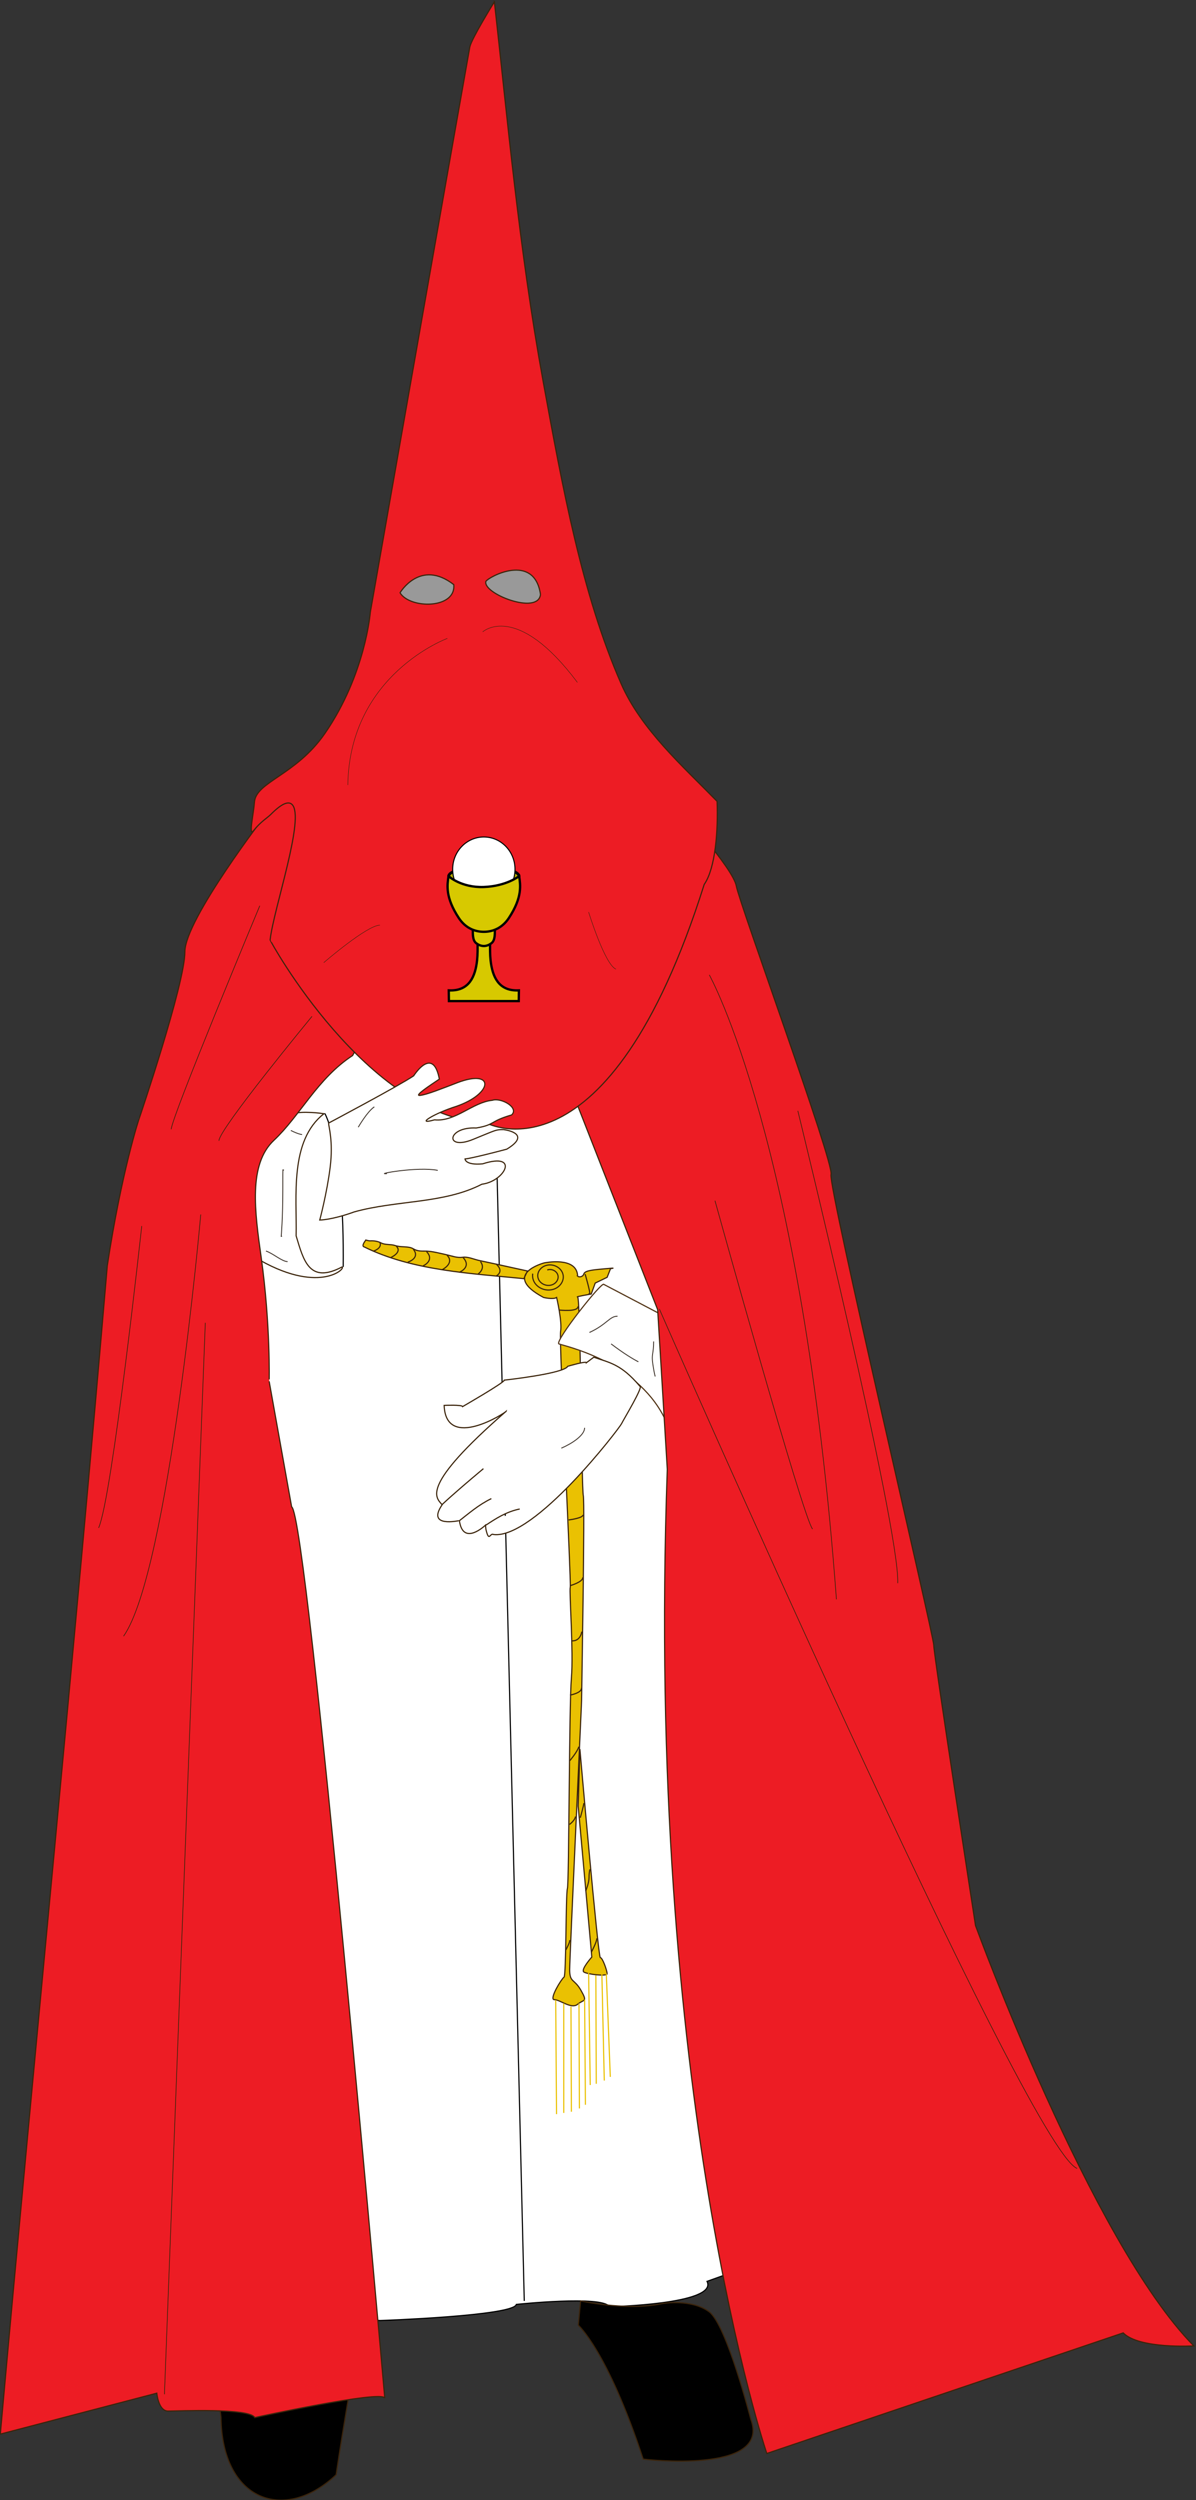
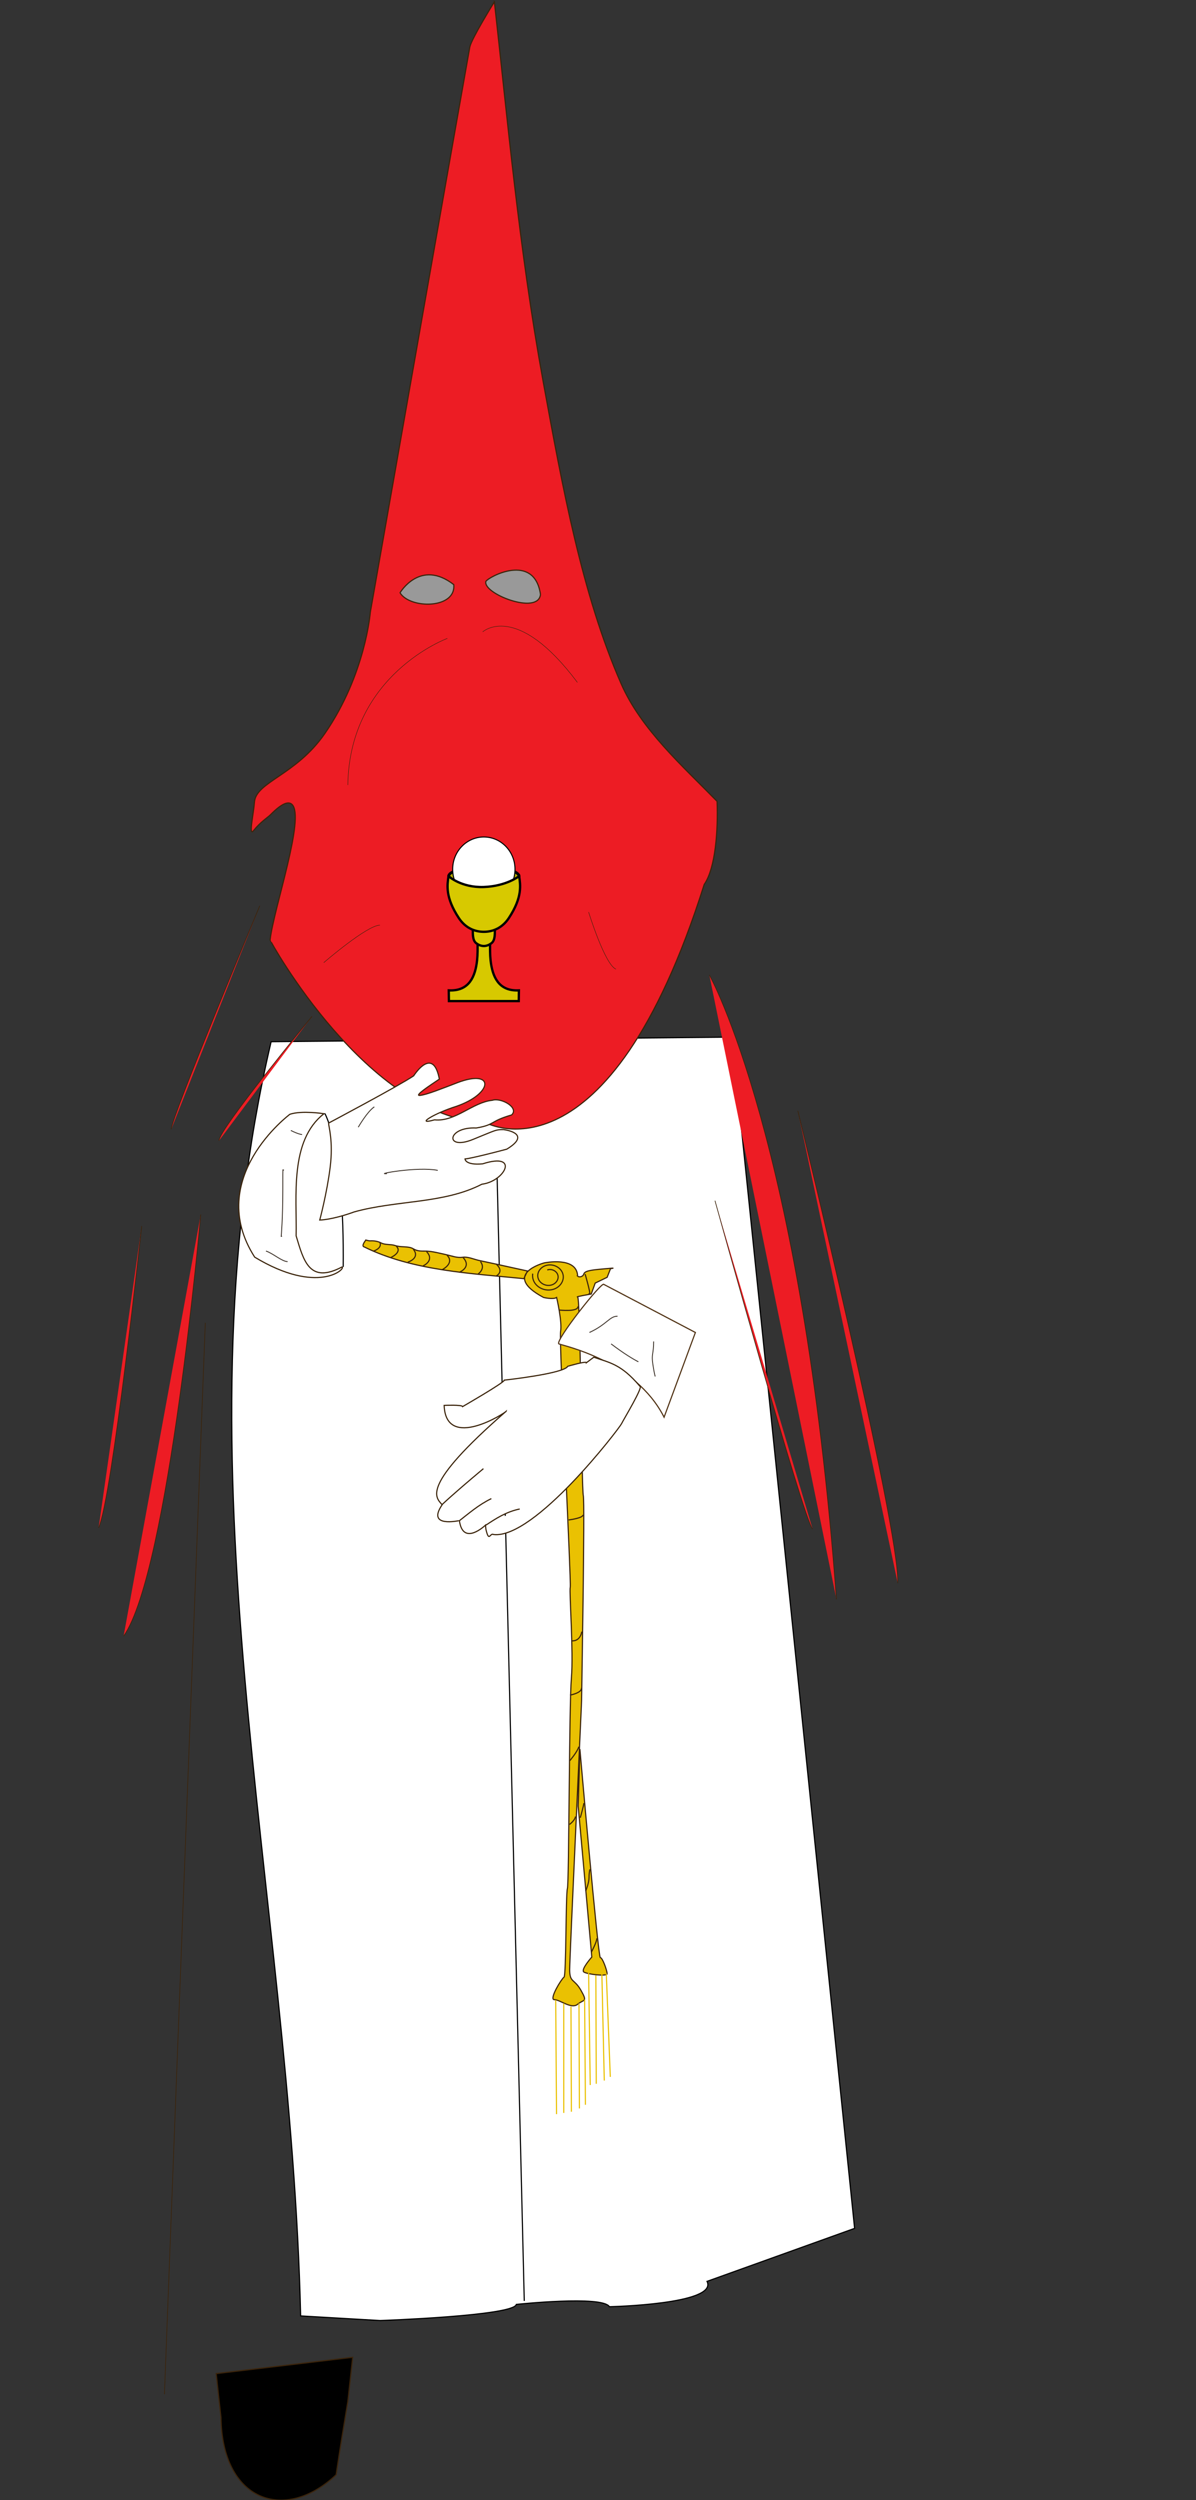
<svg xmlns="http://www.w3.org/2000/svg" xmlns:ns1="http://sodipodi.sourceforge.net/DTD/sodipodi-0.dtd" xmlns:ns2="http://www.inkscape.org/namespaces/inkscape" width="516.729" height="1079.595" id="svg2" ns1:version="0.32" ns2:version="0.92.3 (2405546, 2018-03-11)" ns1:docname="Uniforme_de_la_Hermandad_de_la_Santa_Cena.svg" ns2:output_extension="org.inkscape.output.svg.inkscape" version="1.0">
  <rect width="100%" height="100%" fill="#333333" stroke="none" />
  <defs id="defs4" />
  <ns1:namedview id="base" pagecolor="#ffffff" bordercolor="#666666" borderopacity="1.0" ns2:pageopacity="0.0" ns2:pageshadow="2" ns2:zoom="0.66681419" ns2:cx="183.17478" ns2:cy="601.23114" ns2:document-units="px" ns2:current-layer="g3755" ns2:window-width="1920" ns2:window-height="1001" ns2:window-x="-9" ns2:window-y="-9" showguides="true" ns2:guide-bbox="true" showgrid="false" ns2:window-maximized="1" fit-margin-top="0" fit-margin-left="0" fit-margin-right="0" fit-margin-bottom="0" />
  <g ns2:label="Capa 1" ns2:groupmode="layer" id="layer1" transform="translate(-841.142,-193.986)">
    <g id="g3755">
      <g id="g182" />
      <g id="g1161">
        <g transform="matrix(0.971,0,0,0.985,514.94,-9.688)" id="g11056" style="opacity:1;fill:#ffffff;fill-opacity:1;stroke:#000000;stroke-opacity:1">
          <path style="fill:#ffffff;fill-opacity:1;fill-rule:evenodd;stroke:#000000;stroke-width:0.511;stroke-linecap:butt;stroke-linejoin:miter;stroke-miterlimit:4;stroke-dasharray:none;stroke-opacity:1" d="m 527.805,790.228 c 0,0 5.556,205.061 15.152,223.749 0,0 28.284,197.99 24.749,201.525" id="path3188" ns2:connector-curvature="0" />
          <path style="fill:#ffffff;fill-opacity:1;fill-rule:evenodd;stroke:#000000;stroke-width:0.511;stroke-linecap:butt;stroke-linejoin:miter;stroke-miterlimit:4;stroke-dasharray:none;stroke-opacity:1" d="m 505.076,1224.088 c 0,0 59.599,-2.02 60.609,-7.071 0,0 38.386,-4.041 41.416,1.01 0,0 48.487,-1.01 43.437,-11.112 l 65.66,-23.233 -54.548,-522.249 -205.061,2.02 c -44.281,186.205 8.755,372.41 13.132,558.614 z" id="path2763" ns1:nodetypes="ccccccccc" ns2:connector-curvature="0" />
          <path style="fill:#ffffff;fill-opacity:1;fill-rule:evenodd;stroke:#000000;stroke-width:0.511;stroke-linecap:butt;stroke-linejoin:miter;stroke-miterlimit:4;stroke-dasharray:none;stroke-opacity:1" d="m 557.099,721.032 12.122,494.47 v 0" id="path3190" ns2:connector-curvature="0" />
        </g>
        <g transform="matrix(0.971,0,0,0.985,514.94,-9.688)" style="opacity:1;fill:#000000" id="g10083">
          <path style="fill:#000000;fill-rule:evenodd;stroke:#3b240b;stroke-width:0.511;stroke-linecap:butt;stroke-linejoin:miter;stroke-miterlimit:4;stroke-dasharray:none;stroke-opacity:1" d="m 434.286,1266.648 c 0.464,36.142 28.042,46.587 51.21,25.054 1.74,-11.692 3.479,-21.779 5.219,-32.197 l 2.143,-19.286 -60.714,7.143 z" id="path2188" ns1:nodetypes="cccccc" ns2:connector-curvature="0" />
-           <path ns1:nodetypes="cccsccc" style="fill:#000000;fill-rule:evenodd;stroke:#3b240b;stroke-width:0.511;stroke-linecap:butt;stroke-linejoin:miter;stroke-miterlimit:4;stroke-dasharray:none;stroke-opacity:1" d="m 593.276,1226.107 c -0.172,0 12.847,10.884 28.865,58.741 0,0 57.145,6.8 47.859,-17.486 0,0 -10.714,-41.429 -18.571,-47.143 -7.857,-5.714 -20.592,-3.606 -20.592,-3.606 -9.94,2.272 -24.543,1.328 -36.553,-1.135 z" id="path2190" ns2:connector-curvature="0" />
+           <path ns1:nodetypes="cccsccc" style="fill:#000000;fill-rule:evenodd;stroke:#3b240b;stroke-width:0.511;stroke-linecap:butt;stroke-linejoin:miter;stroke-miterlimit:4;stroke-dasharray:none;stroke-opacity:1" d="m 593.276,1226.107 z" id="path2190" ns2:connector-curvature="0" />
        </g>
        <g transform="matrix(0.971,0,0,0.985,514.94,-9.688)" id="g8108" style="fill:#eac102">
          <path style="fill:#eac102;fill-opacity:1;fill-rule:evenodd;stroke:#3b230b;stroke-width:0.511;stroke-linecap:butt;stroke-linejoin:miter;stroke-miterlimit:4;stroke-dasharray:none;stroke-opacity:1" d="m 498.75,750.398 c 0.637,0.123 1.255,0.396 1.887,0.362 1.64,-0.088 3.254,0.109 4.885,0.917 1.946,0.965 4.274,0.478 6.223,1.13 2.732,0.915 5.942,0.165 8.061,1.42 2.145,1.27 3.912,0.962 5.896,1.03 2.654,0.092 5.791,0.916 8.768,1.559 2.727,0.589 4.799,1.491 7.37,1.14 2.409,-0.329 4.9,0.916 7.554,1.462 2.146,0.441 4.389,0.918 6.746,1.425 4.389,0.945 9.176,1.998 14.482,3.126 l -1.576,3.362 c -23.416,-2.308 -49.471,-3.416 -71.01,-13.898 -1.607,-0.357 0.714,-3.036 0.714,-3.036 z m 94.21,15.839 c -0.253,-8.839 -14.9,-5.808 -14.9,-5.808 0,0 -19.445,5.051 -0.253,15.152 0,0 4.293,1.01 5.808,0 0,0 2.525,10.607 1.768,14.9 -0.758,4.293 4.798,110.107 4.293,112.127 -0.505,2.02 1.515,28.284 0.505,39.901 -1.01,11.617 -1.01,89.651 -1.768,92.176 -0.758,2.525 -0.505,38.386 -1.515,38.891 -1.01,0.505 -6.819,9.849 -4.293,9.849 2.525,0 7.576,4.293 10.354,2.02 2.778,-2.273 4.546,-0.758 1.515,-6.061 -3.03,-5.303 -5.051,-3.283 -5.051,-9.091 0,-5.808 5.303,-116.168 5.303,-118.188 0,-2.02 1.515,-87.126 0.758,-89.651 -0.758,-2.525 -1.263,-87.126 -2.525,-87.126 -1.263,0 6.061,-1.263 6.061,-1.263 l 1.768,-4.798 5.303,-2.525 1.515,-3.788 c 0,0 3.536,-0.505 -2.02,0 -5.556,0.505 -9.344,0.758 -9.849,2.273 -0.505,1.515 -2.273,1.515 -2.778,1.01 z m 0.253,232.335 6.061,66.165 c 0,0 -5.051,5.556 -3.536,6.566 1.515,1.01 10.354,2.02 10.354,0.758 0,-1.263 -2.02,-7.071 -3.03,-7.071 -1.01,0 -9.091,-91.419 -9.091,-91.419 z" id="path2767" ns1:nodetypes="csssssssssccccccccssssssssssssccccsscccssscc" ns2:connector-curvature="0" />
          <g id="g8097" style="fill:#eac102">
            <path id="path2165" d="m 583.214,1083.612 0.357,50" style="fill:#eac102;fill-rule:evenodd;stroke:#eac102;stroke-width:0.511;stroke-linecap:butt;stroke-linejoin:miter;stroke-miterlimit:4;stroke-dasharray:none;stroke-opacity:1" ns2:connector-curvature="0" />
            <path id="path2167" d="m 586.786,1085.041 v 48.036" style="fill:#eac102;fill-rule:evenodd;stroke:#eac102;stroke-width:0.511;stroke-linecap:butt;stroke-linejoin:miter;stroke-miterlimit:4;stroke-dasharray:none;stroke-opacity:1" ns2:connector-curvature="0" />
            <path id="path2169" d="m 590,1086.469 0.179,46.072" style="fill:#eac102;fill-rule:evenodd;stroke:#eac102;stroke-width:0.511;stroke-linecap:butt;stroke-linejoin:miter;stroke-miterlimit:4;stroke-dasharray:none;stroke-opacity:1" ns2:connector-curvature="0" />
            <path id="path2171" d="m 593.571,1085.041 0.179,46.071" style="fill:#eac102;fill-rule:evenodd;stroke:#eac102;stroke-width:0.511;stroke-linecap:butt;stroke-linejoin:miter;stroke-miterlimit:4;stroke-dasharray:none;stroke-opacity:1" ns2:connector-curvature="0" />
            <path id="path2173" d="m 596.071,1083.434 0.357,46.071" style="fill:#eac102;fill-rule:evenodd;stroke:#eac102;stroke-width:0.511;stroke-linecap:butt;stroke-linejoin:miter;stroke-miterlimit:4;stroke-dasharray:none;stroke-opacity:1" ns2:connector-curvature="0" />
            <path ns1:nodetypes="cc" id="path2177" d="m 597.857,1071.737 0.714,49.107" style="fill:#eac102;fill-rule:evenodd;stroke:#eac102;stroke-width:0.511;stroke-linecap:butt;stroke-linejoin:miter;stroke-miterlimit:4;stroke-dasharray:none;stroke-opacity:1" ns2:connector-curvature="0" />
            <path ns1:nodetypes="cc" id="path2179" d="m 601.071,1072.809 0.179,47.5" style="fill:#eac102;fill-rule:evenodd;stroke:#eac102;stroke-width:0.511;stroke-linecap:butt;stroke-linejoin:miter;stroke-miterlimit:4;stroke-dasharray:none;stroke-opacity:1" ns2:connector-curvature="0" />
            <path ns1:nodetypes="cc" id="path2181" d="m 603.75,1072.273 1.071,46.607" style="fill:#eac102;fill-rule:evenodd;stroke:#eac102;stroke-width:0.511;stroke-linecap:butt;stroke-linejoin:miter;stroke-miterlimit:4;stroke-dasharray:none;stroke-opacity:1" ns2:connector-curvature="0" />
            <path ns1:nodetypes="cc" id="path2183" d="M 605.714,1071.916 607.5,1117.273" style="fill:#eac102;fill-rule:evenodd;stroke:#eac102;stroke-width:0.511;stroke-linecap:butt;stroke-linejoin:miter;stroke-miterlimit:4;stroke-dasharray:none;stroke-opacity:1" ns2:connector-curvature="0" />
          </g>
        </g>
        <g transform="matrix(0.971,0,0,0.985,514.94,-9.688)" id="g10079">
          <path style="fill:#ffffff;fill-opacity:1;fill-rule:evenodd;stroke:#3b240b;stroke-width:0.511;stroke-linecap:butt;stroke-linejoin:miter;stroke-miterlimit:4;stroke-dasharray:none;stroke-opacity:1" d="m 464.923,695.273 c 5.303,-1.768 15.152,-0.253 15.152,-0.253 -15.42,11.914 -11.986,36.368 -12.374,53.538 3.333,10.866 5.835,21.237 20.456,13.637 1.793,0.797 -10.828,12.416 -38.891,-4.293 -22.476,-34.598 15.657,-62.629 15.657,-62.629 z" id="path2765" ns1:nodetypes="cccccc" ns2:connector-curvature="0" />
          <path ns1:nodetypes="csccc" style="fill:#ffffff;fill-opacity:1;fill-rule:evenodd;stroke:#513315;stroke-width:0.511;stroke-linecap:butt;stroke-linejoin:miter;stroke-miterlimit:4;stroke-dasharray:none;stroke-opacity:1" d="m 604.643,769.862 c -0.598,-1.793 -22.125,25.054 -20,26.071 1.611,0.771 33.929,7.143 46.786,32.143 l 13.929,-37.143 z" id="path4169" ns2:connector-curvature="0" />
        </g>
        <g transform="matrix(0.971,0,0,0.985,514.94,-9.688)" id="g8081" style="fill:#ed1c24">
-           <path style="fill:#ed1c24;fill-opacity:1;fill-rule:evenodd;stroke:#3b240b;stroke-width:0.511;stroke-linecap:butt;stroke-linejoin:miter;stroke-miterlimit:4;stroke-dasharray:none;stroke-opacity:1" d="m 492.857,669.505 c -15.681,10.075 -23.412,26.452 -34.996,37.144 -11.476,10.592 -8.558,31.194 -5.688,51.429 4.181,29.478 3.541,54.322 3.541,54.283 l 10,55 c 7.143,3.571 41.429,390.714 41.429,390.714 -1.429,-3.571 -57.857,8.571 -57.857,8.571 -2.143,-4.286 -34.286,-2.857 -38.571,-2.857 -4.286,0 -5,-7.857 -5,-7.857 l -69.629,17.948 C 351.77,1101.229 368.956,932.279 383.687,761.666 c 6.229,-40.679 14.203,-64.878 14.313,-64.878 0,0 20.203,-58.589 20.203,-72.731 0,-14.142 36.365,-60.609 36.365,-60.609 55.169,-36.161 121.716,-2.153 182.574,-3.229 0,0 25,27.143 26.429,35 1.429,7.857 43.571,121.429 42.143,126.429 -1.429,5 45.714,202.143 45.714,206.429 0,4.286 18.571,122.857 18.571,122.857 0,0 51.429,138.571 97.143,184.286 0,0 -24.286,1.429 -31.429,-5.714 l -158.571,52.857 c 0,0 -54.286,-157.143 -44.286,-431.429 l -4.286,-70 -55.714,-140 -63.575,-2.295 z" id="path2737" ns1:nodetypes="csccccsccccssccsssccccccccc" ns2:connector-curvature="0" />
          <path style="fill:#ed1c24;fill-rule:evenodd;stroke:#3b240b;stroke-width:0.307;stroke-linecap:butt;stroke-linejoin:miter;stroke-miterlimit:4;stroke-dasharray:none;stroke-opacity:1" d="m 451.538,603.854 c 0,0 -39.396,92.934 -39.396,97.985" id="path3170" ns2:connector-curvature="0" />
          <path style="fill:#ed1c24;fill-rule:evenodd;stroke:#3b240b;stroke-width:0.307;stroke-linecap:butt;stroke-linejoin:miter;stroke-miterlimit:4;stroke-dasharray:none;stroke-opacity:1" d="m 425.274,739.215 c 0,0 -14.142,156.574 -34.345,184.858" id="path3172" ns2:connector-curvature="0" />
          <path style="fill:#ed1c24;fill-rule:evenodd;stroke:#3b240b;stroke-width:0.307;stroke-linecap:butt;stroke-linejoin:miter;stroke-miterlimit:4;stroke-dasharray:none;stroke-opacity:1" d="M 427.295,786.692 409.112,1256.413" id="path3174" ns2:connector-curvature="0" />
          <path style="fill:#ed1c24;fill-rule:evenodd;stroke:#3b240b;stroke-width:0.307;stroke-linecap:butt;stroke-linejoin:miter;stroke-miterlimit:4;stroke-dasharray:none;stroke-opacity:1" d="m 399.01,744.266 c 0,0 -13.132,119.198 -19.193,132.33" id="path3176" ns2:connector-curvature="0" />
          <path style="fill:#ed1c24;fill-rule:evenodd;stroke:#3b240b;stroke-width:0.307;stroke-linecap:butt;stroke-linejoin:miter;stroke-miterlimit:4;stroke-dasharray:none;stroke-opacity:1" d="m 474.772,652.342 c 0,0 -41.416,49.497 -41.416,54.548" id="path3178" ns2:connector-curvature="0" />
          <path style="fill:#ed1c24;fill-rule:evenodd;stroke:#3b240b;stroke-width:0.307;stroke-linecap:butt;stroke-linejoin:miter;stroke-miterlimit:4;stroke-dasharray:none;stroke-opacity:1" d="m 651.548,634.159 c 0,0 41.416,72.731 56.569,273.751" id="path3180" ns1:nodetypes="cs" ns2:connector-curvature="0" />
-           <path style="fill:#ed1c24;fill-rule:evenodd;stroke:#3b240b;stroke-width:0.307;stroke-linecap:butt;stroke-linejoin:miter;stroke-miterlimit:4;stroke-dasharray:none;stroke-opacity:1" d="m 629.325,780.631 c 0,0 163.645,367.696 185.868,376.787" id="path3182" ns2:connector-curvature="0" />
          <path style="fill:#ed1c24;fill-rule:evenodd;stroke:#3b240b;stroke-width:0.307;stroke-linecap:butt;stroke-linejoin:miter;stroke-miterlimit:4;stroke-dasharray:none;stroke-opacity:1" d="m 690.944,693.758 c 0,0 45.457,182.838 44.447,207.081" id="path3184" ns2:connector-curvature="0" />
          <path style="fill:#ed1c24;fill-rule:evenodd;stroke:#3b240b;stroke-width:0.307;stroke-linecap:butt;stroke-linejoin:miter;stroke-miterlimit:4;stroke-dasharray:none;stroke-opacity:1" d="m 654.074,733.154 c 0,0 39.396,139.906 43.437,143.947" id="path3186" ns2:connector-curvature="0" />
        </g>
        <rect y="434.462" x="1015.511" height="26.453" width="70.196" id="rect13998" style="fill:#808080;fill-opacity:1;fill-rule:nonzero;stroke:#433930;stroke-width:0.4;stroke-miterlimit:4;stroke-dasharray:none;stroke-opacity:1" />
        <g transform="matrix(0.971,0,0,0.985,514.94,-9.688)" id="g7105">
          <path style="fill:#ed1c24;fill-opacity:1;fill-rule:evenodd;stroke:#3b240b;stroke-width:0.511;stroke-linecap:butt;stroke-linejoin:miter;stroke-miterlimit:4;stroke-dasharray:none;stroke-opacity:1" d="m 555.923,207.571 c 0,0 -10.209,16.219 -10.923,19.791 -0.714,3.571 -44.286,247.857 -44.286,247.857 0,0 -2.092,27.143 -20.163,53.043 -12.861,18.431 -30.805,21.255 -31.398,30.245 -0.307,4.652 -2.723,15.279 -0.414,12.432 3.225,-3.976 6.179,-5.611 7.7,-7.124 4.817,-4.792 7.758,-5.874 9.381,-4.434 6.102,5.414 -8.157,45.823 -9.688,59.46 -0.167,0.167 43.018,77.747 96.234,80.245 0,0 54.062,28.99 96.919,-104.582 5.104,-7.236 6.2,-24.07 5.714,-36.429 -15.295,-15.442 -33.764,-31.484 -42.675,-51.525 -17.431,-39.203 -26.078,-86.002 -34.725,-132.626 -10.717,-57.789 -16.053,-116.931 -21.677,-166.354 z" id="path3873" ns2:connector-curvature="0" />
          <path style="fill:#999999;fill-opacity:1;fill-rule:evenodd;stroke:#3b240b;stroke-width:0.511;stroke-linecap:butt;stroke-linejoin:miter;stroke-miterlimit:4;stroke-dasharray:none;stroke-opacity:1" d="m 513.947,466.648 c 0,0 8.911,-15 23.911,-3.571 1.029,10.789 -19.625,10.676 -23.911,3.571 z" id="path3871" ns2:connector-curvature="0" />
          <path style="fill:#999999;fill-opacity:1;fill-rule:evenodd;stroke:#3b240b;stroke-width:0.511;stroke-linecap:butt;stroke-linejoin:miter;stroke-miterlimit:4;stroke-dasharray:none;stroke-opacity:1" d="m 552.143,461.648 c 1.177,-1.961 21.545,-12.813 24.286,5.714 -0.929,9.24 -25.875,-0.373 -24.286,-5.714 z" id="path3869" ns2:connector-curvature="0" />
          <path style="fill:none;stroke:#3b240b;stroke-width:0.204;stroke-linecap:butt;stroke-linejoin:miter;stroke-miterlimit:4;stroke-dasharray:none;stroke-opacity:1" d="m 550.714,483.791 c 0,0 15,-13.571 42.143,22.143" id="path3192" ns2:connector-curvature="0" />
          <path style="fill:none;stroke:#3b240b;stroke-width:0.204;stroke-linecap:butt;stroke-linejoin:miter;stroke-miterlimit:4;stroke-dasharray:none;stroke-opacity:1" d="m 535,486.648 c 0,0 -43.571,15.714 -44.286,64.286" id="path3194" ns2:connector-curvature="0" />
          <path style="fill:none;stroke:#3b240b;stroke-width:0.204;stroke-linecap:butt;stroke-linejoin:miter;stroke-miterlimit:4;stroke-dasharray:none;stroke-opacity:1" d="m 480,628.791 c 0,0 19.286,-16.429 25,-16.429" id="path3196" ns2:connector-curvature="0" />
          <path style="fill:none;stroke:#3b240b;stroke-width:0.204;stroke-linecap:butt;stroke-linejoin:miter;stroke-miterlimit:4;stroke-dasharray:none;stroke-opacity:1" d="m 597.857,606.648 c 0,0 7.143,22.857 12.143,25" id="path3198" ns2:connector-curvature="0" />
        </g>
        <path transform="translate(832.35,179.499)" style="fill:none;fill-rule:evenodd;stroke:#000000;stroke-width:0.5;stroke-linecap:butt;stroke-linejoin:miter;stroke-miterlimit:4;stroke-dasharray:none;stroke-opacity:1" d="m 149.122,495.292 c 0,0 8.483,14.051 7.953,66.277" id="path2237" ns1:nodetypes="cs" ns2:connector-curvature="0" />
        <g transform="matrix(0.971,0,0,0.985,514.94,-4.419)" style="fill:#ffffff;fill-opacity:1" id="g8093">
          <path style="fill:#ffffff;fill-opacity:1;fill-rule:evenodd;stroke:#3b240b;stroke-width:0.511;stroke-linecap:butt;stroke-linejoin:miter;stroke-miterlimit:4;stroke-dasharray:none;stroke-opacity:1" d="m 482.143,693.791 c 0,0 31.429,-16.429 37.857,-20.714 2.746,-4.048 9.066,-10.872 11.429,1.429 -4.286,2.857 -11.497,7.477 -8.571,7.143 3.125,-0.357 9.451,-2.875 16.964,-5.714 16.333,-5.933 15.522,4.992 -0.893,10.536 -9.286,2.857 -18.827,8.435 -9.643,5.893 9.354,0.923 16.907,-7.699 25.714,-8.571 3.973,-1.27 12.055,3.252 8.571,6.429 -10,2.857 -7.143,4.286 -15.714,5.714 -13.094,-0.616 -14.107,10.1 -1.429,5 10.714,-4.286 10,-4.286 13.571,-4.286 4.023,0.517 11.148,2.772 1.429,8.571 -16.429,4.286 -18.571,4.286 -18.571,4.286 0,0 0,2.857 7.857,2.143 16.593,-5.231 9.933,7.706 -0.357,8.929 -16.875,8.626 -37.979,6.96 -56.786,12.143 -10,3.571 -15.357,3.571 -15.357,3.571 0,0 3.214,-11.786 4.643,-23.214 1.429,-11.429 -0.714,-17.857 -0.714,-19.286 z" id="path2759" ns1:nodetypes="cccsccccccccccccccsc" ns2:connector-curvature="0" />
          <path style="fill:#ffffff;fill-opacity:1;fill-rule:evenodd;stroke:#3b240b;stroke-width:0.511;stroke-linecap:butt;stroke-linejoin:miter;stroke-miterlimit:4;stroke-dasharray:none;stroke-opacity:1" d="m 600.159,796.415 c 6.797,2.392 12.009,2.829 20.468,12.697 1.786,0 -7.055,14.322 -8.127,16.465 -1.071,2.143 -38.75,50.714 -56.964,48.571 -1.607,-0.893 -1.964,3.75 -3.393,-2.321 l -0.179,-1.786 c 0,0 -10,9.464 -11.607,-1.964 -0.121,-0.087 -14.81,3.324 -7.679,-6.964 -2.767,-3.215 -10.175,-7.842 28.571,-41.071 -0.096,0.594 -26.95,17.688 -27.679,-2.5 0,0 8.036,-0.357 8.214,0.536 0,0 18.571,-10.536 18.571,-11.607 0,0 26.607,-2.857 28.214,-6.071 0,0 8.491,-2.453 8.312,-1.56 z m -67.556,64.65 c 5.522,-5.053 11.917,-10.398 18.435,-15.784 m -10.733,22.855 c 4.462,-3.388 8.54,-6.968 14.268,-9.723 m -2.399,11.617 c 4.465,-2.901 8.919,-5.813 15.026,-7.071" id="path2761" ns1:nodetypes="ccscccccccccccccccccc" ns2:connector-curvature="0" />
        </g>
        <g transform="matrix(0.971,0,0,0.985,514.94,-9.688)" id="g15228">
          <path style="fill:none;stroke:#433930;stroke-width:0.409;stroke-linecap:butt;stroke-linejoin:miter;stroke-miterlimit:4;stroke-dasharray:none;stroke-opacity:1" d="m 530.714,719.862 c -8.929,-1.786 -28.673,1.811 -22.601,1.454" id="path13011" ns1:nodetypes="cc" ns2:connector-curvature="0" />
          <path style="fill:none;stroke:#433930;stroke-width:0.409;stroke-linecap:butt;stroke-linejoin:miter;stroke-miterlimit:4;stroke-dasharray:none;stroke-opacity:1" d="m 502.5,692.005 c -3.214,2.143 -7.143,8.929 -7.143,8.929" id="path13013" ns2:connector-curvature="0" />
-           <path style="fill:none;stroke:#433930;stroke-width:0.409;stroke-linecap:butt;stroke-linejoin:miter;stroke-miterlimit:4;stroke-dasharray:none;stroke-opacity:1" d="m 585.714,841.648 c 5,-2.143 10.357,-5.714 10.357,-8.929" id="path13015" ns2:connector-curvature="0" />
          <path style="fill:none;stroke:#433930;stroke-width:0.409;stroke-linecap:butt;stroke-linejoin:miter;stroke-miterlimit:4;stroke-dasharray:none;stroke-opacity:1" d="m 598.214,790.934 c 7.857,-3.571 8.929,-7.143 12.5,-7.143" id="path13017" ns2:connector-curvature="0" />
          <path style="fill:none;stroke:#433930;stroke-width:0.409;stroke-linecap:butt;stroke-linejoin:miter;stroke-miterlimit:4;stroke-dasharray:none;stroke-opacity:1" d="m 607.857,795.934 c 5.714,4.286 10,6.786 12.143,7.857" id="path13019" ns2:connector-curvature="0" />
          <path style="fill:none;stroke:#433930;stroke-width:0.409;stroke-linecap:butt;stroke-linejoin:miter;stroke-miterlimit:4;stroke-dasharray:none;stroke-opacity:1" d="m 626.786,794.862 c 0,5.714 -1.071,5.357 -0.357,10 0.714,4.643 1.071,5.357 1.071,5.357" id="path13021" ns2:connector-curvature="0" />
          <path style="fill:none;stroke:#433930;stroke-width:0.409;stroke-linecap:butt;stroke-linejoin:miter;stroke-miterlimit:4;stroke-dasharray:none;stroke-opacity:1" d="m 454.286,755.219 c 3.214,1.071 7.143,4.643 9.643,4.643" id="path13023" ns2:connector-curvature="0" />
          <path style="fill:none;stroke:#433930;stroke-width:0.409;stroke-linecap:butt;stroke-linejoin:miter;stroke-miterlimit:4;stroke-dasharray:none;stroke-opacity:1" d="m 462.143,719.505 c -0.357,1.786 -0.357,-4.286 -0.357,8.571 0,12.857 -0.714,20.714 -0.714,20.714 h 0.357" id="path13025" ns2:connector-curvature="0" />
          <path style="fill:none;stroke:#433930;stroke-width:0.409;stroke-linecap:butt;stroke-linejoin:miter;stroke-miterlimit:4;stroke-dasharray:none;stroke-opacity:1" d="m 465.357,702.362 c 3.571,1.786 5,1.786 5,1.786" id="path13027" ns2:connector-curvature="0" />
        </g>
        <g transform="matrix(0.971,0,0,0.985,514.94,-9.688)" id="g15204" style="fill:#eac102">
          <path style="fill:#eac102;fill-rule:evenodd;stroke:#3b240b;stroke-width:0.511;stroke-linecap:butt;stroke-linejoin:miter;stroke-miterlimit:4;stroke-dasharray:none;stroke-opacity:1" d="m 579.448,763.531 c 1.83,-0.649 3.893,0.286 4.582,1.868 0.818,1.879 -0.424,3.977 -2.523,4.659 -2.437,0.793 -5.141,-0.461 -6.002,-2.574 -0.983,-2.413 0.623,-5.077 3.325,-5.91 3.044,-0.938 6.391,0.635 7.422,3.281 1.148,2.947 -0.82,6.177 -4.128,7.16 -3.65,1.085 -7.641,-0.809 -8.842,-3.988 -0.351,-0.93 -0.457,-1.928 -0.312,-2.899" id="path2185" ns2:connector-curvature="0" />
          <path style="fill:#eac102;fill-rule:evenodd;stroke:#3b240a;stroke-width:0.511;stroke-linecap:butt;stroke-linejoin:miter;stroke-miterlimit:4;stroke-dasharray:none;stroke-opacity:1" d="m 502.172,755.251 c 0,0 3.851,-1.2 2.841,-3.725" id="path9094" ns2:connector-curvature="0" />
          <path style="fill:#eac102;fill-rule:evenodd;stroke:#3b240a;stroke-width:0.511;stroke-linecap:butt;stroke-linejoin:miter;stroke-miterlimit:4;stroke-dasharray:none;stroke-opacity:1" d="m 509.811,758.092 c 0,0 5.303,-2.336 2.462,-4.988" id="path9096" ns2:connector-curvature="0" />
          <path style="fill:#eac102;fill-rule:evenodd;stroke:#3b240a;stroke-width:0.511;stroke-linecap:butt;stroke-linejoin:miter;stroke-miterlimit:4;stroke-dasharray:none;stroke-opacity:1" d="m 517.388,760.112 c 0,0 5.682,-1.705 2.462,-5.682" id="path9098" ns2:connector-curvature="0" />
          <path style="fill:#eac102;fill-rule:evenodd;stroke:#3b240a;stroke-width:0.511;stroke-linecap:butt;stroke-linejoin:miter;stroke-miterlimit:4;stroke-dasharray:none;stroke-opacity:1" d="m 524.143,761.754 c 0,0 5.43,-2.273 1.578,-6.313" id="path9100" ns2:connector-curvature="0" />
          <path style="fill:#eac102;fill-rule:evenodd;stroke:#3b240a;stroke-width:0.511;stroke-linecap:butt;stroke-linejoin:miter;stroke-miterlimit:4;stroke-dasharray:none;stroke-opacity:1" d="m 532.603,763.459 c 0,0 5.872,-2.841 2.21,-6.44" id="path9102" ns2:connector-curvature="0" />
          <path style="fill:#eac102;fill-rule:evenodd;stroke:#3b240a;stroke-width:0.511;stroke-linecap:butt;stroke-linejoin:miter;stroke-miterlimit:4;stroke-dasharray:none;stroke-opacity:1" d="m 540.179,764.595 c 0,0 5.935,-2.21 1.768,-6.566" id="path9104" ns2:connector-curvature="0" />
          <path style="fill:#eac102;fill-rule:evenodd;stroke:#3b240a;stroke-width:0.511;stroke-linecap:butt;stroke-linejoin:miter;stroke-miterlimit:4;stroke-dasharray:none;stroke-opacity:1" d="m 548.513,765.416 c 0,0 3.725,-2.273 1.2,-5.619" id="path9106" ns2:connector-curvature="0" />
          <path style="fill:#eac102;fill-rule:evenodd;stroke:#3b240a;stroke-width:0.511;stroke-linecap:butt;stroke-linejoin:miter;stroke-miterlimit:4;stroke-dasharray:none;stroke-opacity:1" d="m 556.594,766.236 c 0,0 4.041,-1.831 0.063,-5.366" id="path9108" ns2:connector-curvature="0" />
          <g id="g15004" style="fill:#eac102">
            <path id="path14011" d="m 596.3,765.314 c 0,0 2.541,8.694 2.006,8.694 -0.535,0 -0.535,0 -0.535,0" style="fill:#eac102;fill-rule:evenodd;stroke:#3b230b;stroke-width:0.511;stroke-linecap:butt;stroke-linejoin:miter;stroke-miterlimit:4;stroke-dasharray:none;stroke-opacity:1" ns2:connector-curvature="0" />
            <path id="path14013" d="m 584.796,781.098 c 0,0 8.561,0.936 8.293,-1.605" style="fill:#eac102;fill-rule:evenodd;stroke:#3b230b;stroke-width:0.511;stroke-linecap:butt;stroke-linejoin:miter;stroke-miterlimit:4;stroke-dasharray:none;stroke-opacity:1" ns2:connector-curvature="0" />
            <path id="path14015" d="m 588.943,873.125 c 0,0 6.554,-0.803 6.42,-2.274" style="fill:#eac102;fill-rule:evenodd;stroke:#3b230b;stroke-width:0.511;stroke-linecap:butt;stroke-linejoin:miter;stroke-miterlimit:4;stroke-dasharray:none;stroke-opacity:1" ns2:connector-curvature="0" />
-             <path id="path14017" d="m 589.745,901.883 c 0,0 5.752,-1.605 5.484,-3.611" style="fill:#eac102;fill-rule:evenodd;stroke:#3b230b;stroke-width:0.511;stroke-linecap:butt;stroke-linejoin:miter;stroke-miterlimit:4;stroke-dasharray:none;stroke-opacity:1" ns2:connector-curvature="0" />
            <path ns1:nodetypes="cc" id="path14019" d="m 590.281,926.093 c 0,0 3.612,0.669 4.548,-4.013" style="fill:#eac102;fill-rule:evenodd;stroke:#3b230b;stroke-width:0.511;stroke-linecap:butt;stroke-linejoin:miter;stroke-miterlimit:4;stroke-dasharray:none;stroke-opacity:1" ns2:connector-curvature="0" />
            <path id="path14021" d="m 589.612,949.902 c 0,0 5.35,-0.936 5.083,-3.21" style="fill:#eac102;fill-rule:evenodd;stroke:#3b230b;stroke-width:0.511;stroke-linecap:butt;stroke-linejoin:miter;stroke-miterlimit:4;stroke-dasharray:none;stroke-opacity:1" ns2:connector-curvature="0" />
            <path id="path14023" d="m 589.478,978.661 c 0,0 3.478,-4.013 4.013,-6.153" style="fill:#eac102;fill-rule:evenodd;stroke:#3b230b;stroke-width:0.511;stroke-linecap:butt;stroke-linejoin:miter;stroke-miterlimit:4;stroke-dasharray:none;stroke-opacity:1" ns2:connector-curvature="0" />
            <path id="path14025" d="m 589.344,1006.616 c 0,0 2.408,-1.739 2.675,-3.478" style="fill:#eac102;fill-rule:evenodd;stroke:#3b230b;stroke-width:0.511;stroke-linecap:butt;stroke-linejoin:miter;stroke-miterlimit:4;stroke-dasharray:none;stroke-opacity:1" ns2:connector-curvature="0" />
-             <path id="path14027" d="m 587.739,1061.592 c 0,0 1.739,-3.076 1.739,-4.28" style="fill:#eac102;fill-rule:evenodd;stroke:#3b230b;stroke-width:0.511;stroke-linecap:butt;stroke-linejoin:miter;stroke-miterlimit:4;stroke-dasharray:none;stroke-opacity:1" ns2:connector-curvature="0" />
            <path id="path14029" d="m 596.567,1035.776 c 0,0 1.471,-3.478 1.471,-5.885 0,-2.408 0.401,-3.611 0.401,-3.611" style="fill:#eac102;fill-rule:evenodd;stroke:#3b230b;stroke-width:0.511;stroke-linecap:butt;stroke-linejoin:miter;stroke-miterlimit:4;stroke-dasharray:none;stroke-opacity:1" ns2:connector-curvature="0" />
            <path id="path14031" d="m 594.16,1003.674 c 0,0 1.471,-5.35 1.605,-6.42" style="fill:#eac102;fill-rule:evenodd;stroke:#3b230b;stroke-width:0.511;stroke-linecap:butt;stroke-linejoin:miter;stroke-miterlimit:4;stroke-dasharray:none;stroke-opacity:1" ns2:connector-curvature="0" />
            <path id="path14033" d="m 599.109,1062.528 c 0,0 2.408,-4.414 2.408,-6.019" style="fill:#eac102;fill-rule:evenodd;stroke:#3b230b;stroke-width:0.511;stroke-linecap:butt;stroke-linejoin:miter;stroke-miterlimit:4;stroke-dasharray:none;stroke-opacity:1" ns2:connector-curvature="0" />
          </g>
        </g>
        <g id="g17" transform="matrix(0.455,0,0,0.455,1568.345,441.191)">
          <g transform="translate(12.479,10.175)" id="g994">
            <path ns2:connector-curvature="0" id="path11066" d="m -1157.251,340.349 c 0.07,5.88 0.135,12.225 -0.461,17.608 -1.674,15.112 -7.325,29.482 -26.902,28.478 l 0.155,10.175 h 33.158 33.158 l 0.155,-10.175 c -19.577,1.004 -25.228,-13.366 -26.902,-28.478 -0.597,-5.384 -0.532,-11.728 -0.461,-17.608 l -5.95,0.038 z" style="fill:#d7c900;fill-opacity:1;stroke:#000000;stroke-width:2.2;stroke-linecap:round;stroke-miterlimit:4;stroke-dasharray:none" />
            <path ns2:connector-curvature="0" id="path11070" d="m -1161.756,327.994 c 0.052,4.117 -0.535,10.81 3.254,13.699 1.81,1.38 4.329,2.645 7.201,2.645 2.872,-1e-5 5.391,-1.265 7.201,-2.645 3.789,-2.89 3.203,-9.582 3.254,-13.699 h -10.455 z" style="fill:#d7c900;fill-opacity:1;fill-rule:evenodd;stroke:#000000;stroke-width:2.2;stroke-linecap:round;stroke-linejoin:miter;stroke-miterlimit:4;stroke-dasharray:none;stroke-opacity:1" ns1:nodetypes="csssccc" />
            <ellipse ry="9.023" rx="33.43" cy="278.244" cx="-1151.301" id="path11076" style="opacity:1;fill:#b9ad00;fill-opacity:1;fill-rule:nonzero;stroke:#000000;stroke-width:2.646;stroke-linecap:round;stroke-linejoin:round;stroke-miterlimit:4;stroke-dasharray:none;stroke-dashoffset:0;stroke-opacity:1" />
            <ellipse ry="30.639" rx="29.595" cy="271.5" cx="-1151.301" id="path11078" style="opacity:1;fill:#ffffff;fill-opacity:1;fill-rule:nonzero;stroke:#000000;stroke-width:1;stroke-linecap:round;stroke-linejoin:round;stroke-miterlimit:4;stroke-dasharray:none;stroke-dashoffset:0;stroke-opacity:1" />
            <path ns1:nodetypes="csssczc" ns2:connector-curvature="0" id="path11072" d="m -1184.82,278.008 c -1.222,8.35 -3.315,19.934 9.773,39.783 6.386,9.686 15.48,13.074 23.746,13.074 8.266,0 17.36,-3.388 23.746,-13.074 13.088,-19.849 10.995,-31.433 9.772,-39.783 0,0 -11.945,9.52 -33.518,10.322 -21.573,0.802 -33.519,-10.322 -33.519,-10.322 z" style="opacity:1;fill:#d7c900;fill-opacity:1;fill-rule:evenodd;stroke:#000000;stroke-width:2.2;stroke-linecap:round;stroke-linejoin:miter;stroke-miterlimit:4;stroke-dasharray:none;stroke-opacity:1" />
          </g>
        </g>
      </g>
    </g>
  </g>
</svg>